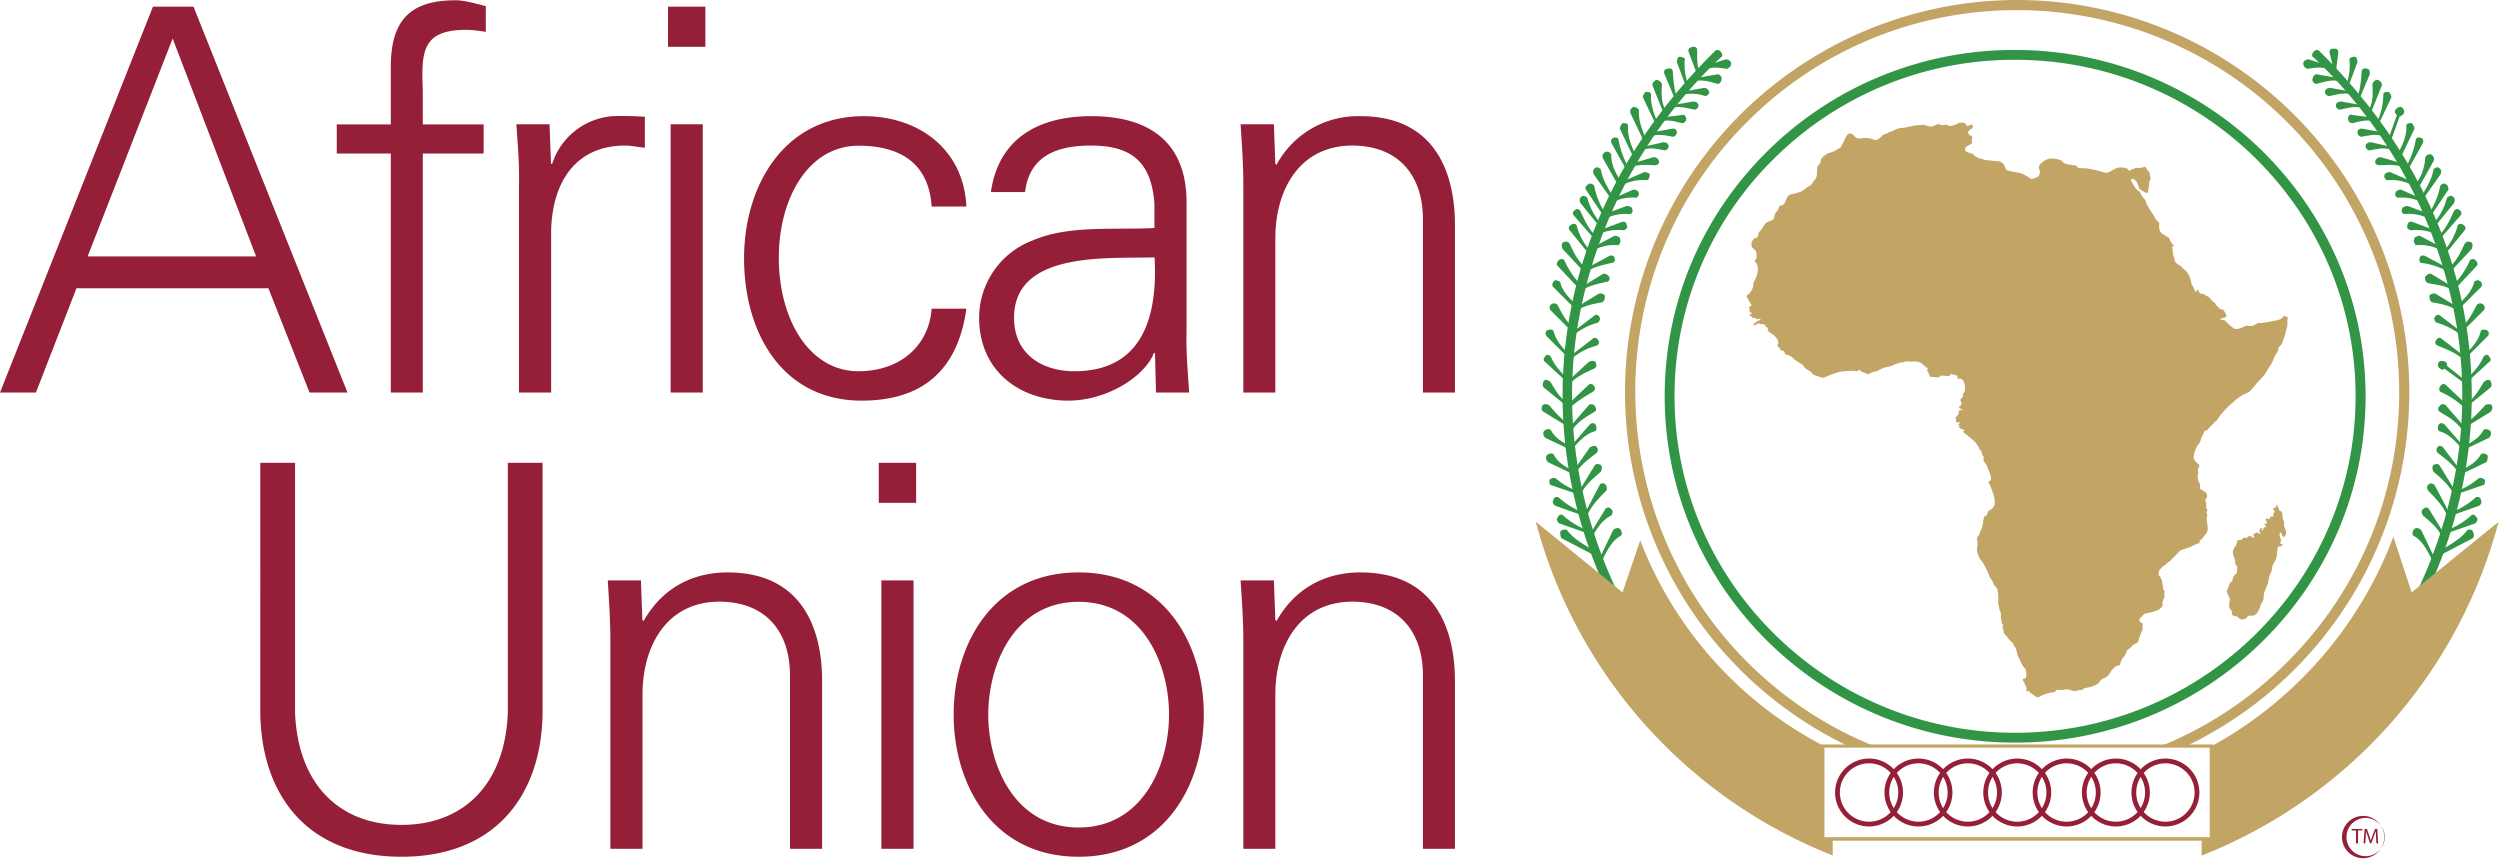
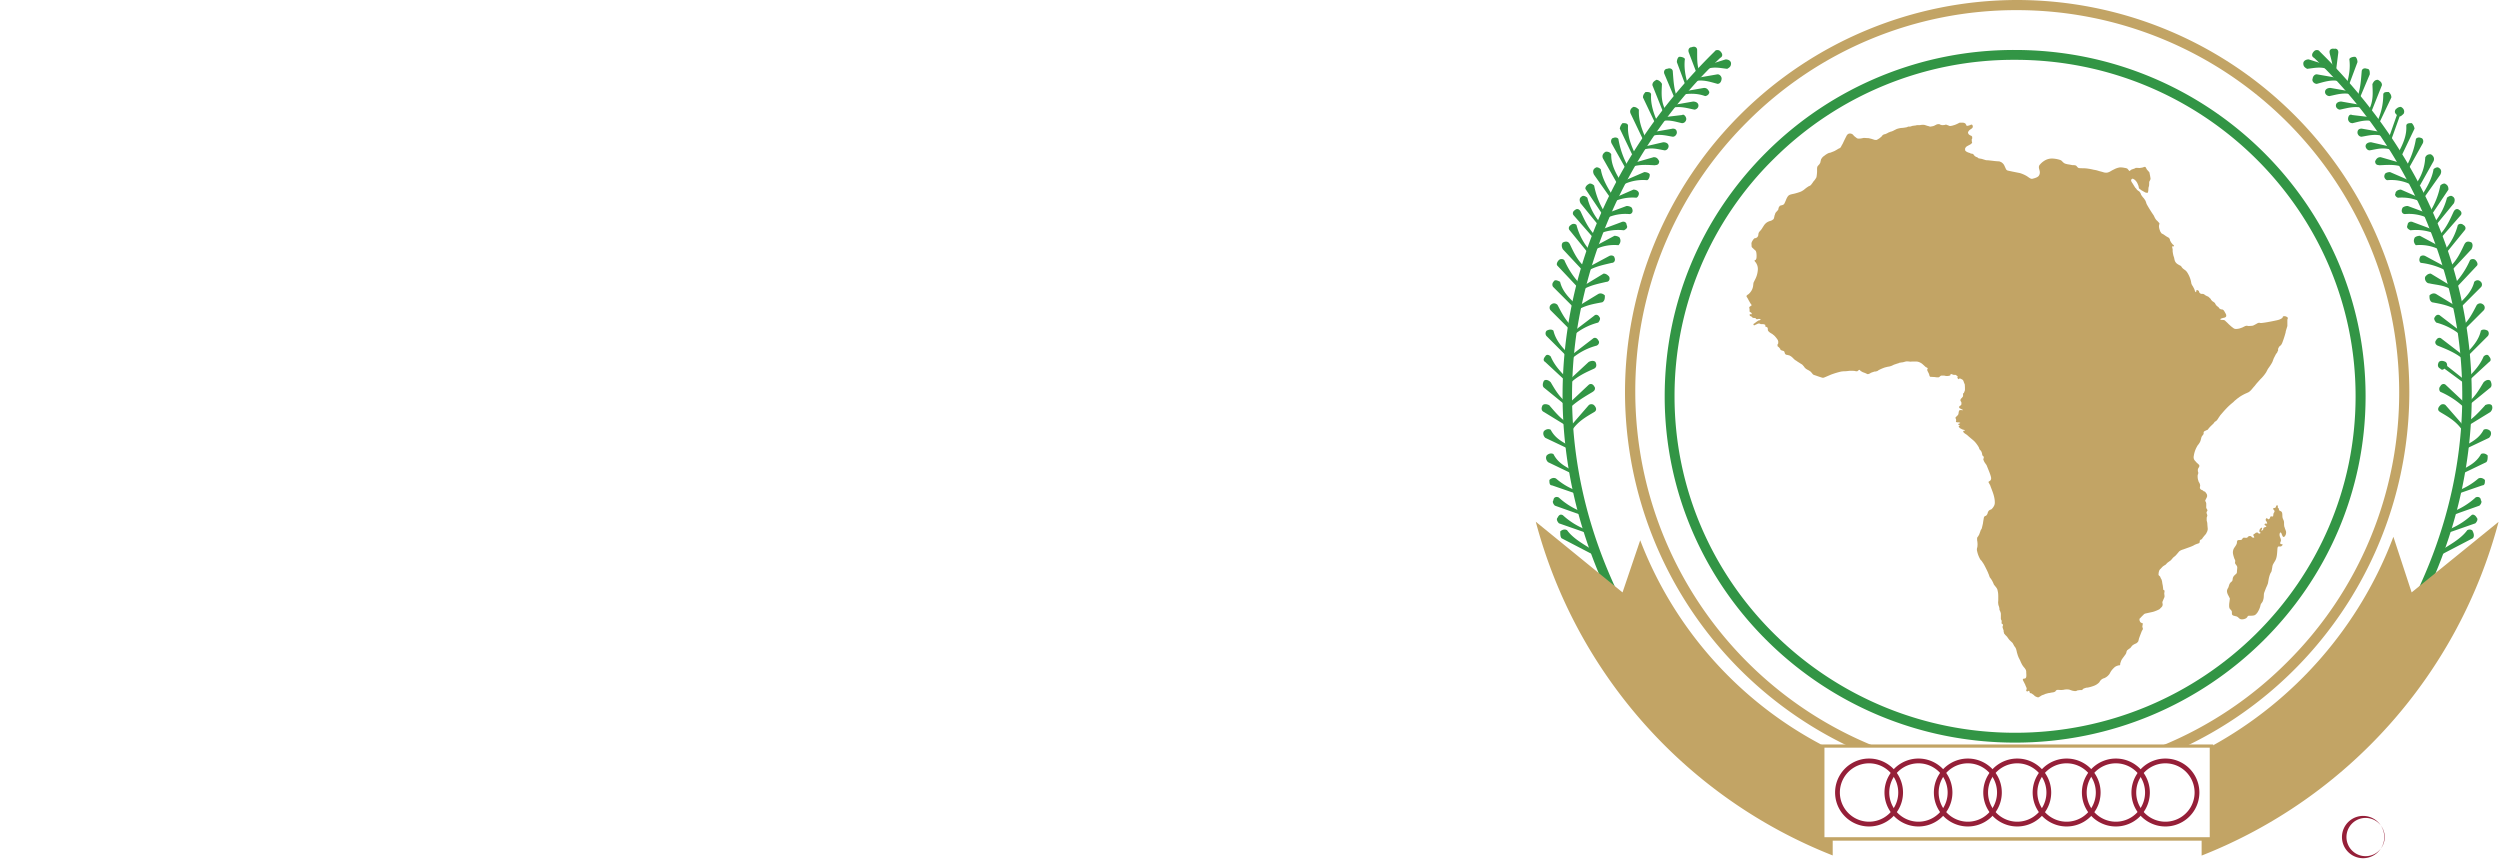
<svg xmlns="http://www.w3.org/2000/svg" xml:space="preserve" viewBox="0 0 1726 593">
  <path fill="#329545" d="M1161.4 85c1.9 0 2.8-1.8 2.8-2.8 0-1.8-1.9-3.7-2.8-2.8l-15.9 1.9v2.8c6.1-2 10.9-.1 16 1m-6.6 9.3c1.8 0 2.8-1.9 2.8-2.8 0-1.9-1-2.8-2.8-2.8l-16 2.8v2.8c6.1-2.4 11-.8 16 0m-5.7 9.4c2 0 2.8-1.9 2.8-2.8 0-2-1.8-2.8-3.7-2.8l-16 3.7 1 1.9c6.3-2.5 11-.8 16 0m-6.6 10.2c1.9 0 2.8-.9 2.8-2.7-1-2-1.9-2.8-3.8-2.8l-15.9 4.6 1 2c5.6-1.8 11.2-1.2 15.9-1m-5.7 10.3c1 0 2-1.9 2-3.8 0-1-2-1.8-3.8-1.8l-15 6.5 1 1.9a31 31 0 0 1 15.9-2.8m-7.5 12.1c1 0 1.9-1.8 1.9-2.8 0-1.8-2-2.8-3.8-2.8l-15 6.6 1 1.9a31 31 0 0 1 15.9-2.9m-4.7 11.3c1.9 0 2.8-1.9 1.9-3.8 0-.9-1.9-1.8-3.8-1.8l-15 5.6 1 2.8a31 31 0 0 1 15.9-2.8m-3.7 11.2c1.8-1 2.8-1.9 1.8-3.7 0-1.9-1.8-2.8-3.7-1.9l-15 5.6 1 1.9a34.2 34.2 0 0 1 15.9-1.9m-3.8 10.3c1-1 1.9-2.8 1-4.7 0-.9-2-1.8-3.8-1.8l-14 7.5.9 1.8a30.2 30.2 0 0 1 16-2.8m-4.8 12.2c1.9 0 2.8-1.9 1.9-3.7 0-1-1.9-2-3.7-1l-14 7.5.8 1.9c5-2.6 10.5-3.6 15-4.7m-3.7 13.1c1.9 0 2.8-1.9 1.9-3.7-1-1-2-2-3.8-2l-14 8.5.9 1.9c4.9-2.6 10.4-3.6 15-4.7m60.8-118.9c1 0 2.8-1 2.8-2.8 0-1.9-1.8-2.8-3.7-2.8l-16 2.8v1.8c6.8-1.8 11.8 0 17 1m7.4-9.4c1 0 2.8-1 2.8-2.8-.9-1.9-1.8-2.8-3.7-2.8l-16 2.8v1.9c6.4-1 11.6-1 17 1m8.4-8.5c1.8 0 2.8-1.9 2.8-3.8 0-.9-1-2.8-2.8-2.8l-16 2.8v2c6-1.4 11 .5 16 1.8m6.5-10.3c1.9-1 2.8-1.9 2.8-3.8 0-1.8-1.9-2.8-3.7-2.8l-15 4.7v2.8c6-3 10.9-1.5 15.9-1m-20.6-13c0-1.9-1.9-2.8-3.7-1.9-2 0-2.8 1.9-2 3.8l5.7 15 1.9-1c-2.3-5.5-1.8-10.8-1.9-16m-8.4 6.6c0-1-1.9-1.8-3.8-1.8-.9 0-1.8 1.8-1.8 3.7l5.6 15h1.9c-1.8-6-2.6-11.5-2-16.9m-8.3 8.5c0-2-2-2.8-3.8-2-1.9 0-2.8 2-1.9 3.8l7.5 17.8h1.9c-3-6.5-3.2-13.5-3.7-19.6m-7.5 8.4c-1-1.9-2.8-2.8-3.8-2.8-1.8 1-2.8 1.9-2.8 3.7l7.5 18.8 1.9-1c-3.8-6.5-3-13-2.8-18.7m-7.5 7.5c0-1.9-1.9-1.9-3.8-1.9-.9 1-1.8 1.9-1.8 3.8l8.4 17.7h1.9c-3-6.7-5.1-13.2-4.7-19.6m-8.4 10.3c-1-1-2-1.9-3.8-1.9-1.9 1-2.8 2.8-1.9 4.7l8.5 17.8 1.8-1c-2.9-6.8-5-12.8-4.6-19.6M1124 87c0-2-2-2-3.8-2a7 7 0 0 0-1.9 3.8l8.5 17.8 1.8-1c-3-6.4-5-12.5-4.6-18.7m-6.6 9.4c0-1-1.9-1.9-3.7-1-1 0-2 2-1 3.8l9.4 16.8 1.9-.9a60 60 0 0 1-6.6-18.7m-5 10.2c-1-1.8-2.8-1.8-3.7-1.8-2 1-2.9 2.8-2 4.7l9.5 16.8 2.8-1c-4-6.4-6.8-12.2-6.6-18.7m-7.2 10.4c-.9-1-2.8-1.9-3.7-1-1.9 1-1.9 2.9-1 4.7l11.3 16 1.9-1c-4-6.3-7.4-12.1-8.5-18.7m-4.6 11.2c-1-1-2.8-1.9-3.8-1-1.9 1-2.8 2.9-1.9 3.8l11.3 16.9 1.8-1a53.3 53.3 0 0 1-7.4-18.7m-4.7 8.4c-1-.9-2.8-1.8-3.8-.9-1.8 1-1.8 2.8-.9 4.7l12.2 15 1.8-1a43.3 43.3 0 0 1-9.3-17.8m-4.7 9.5c-1-2-2.8-2-3.8-1-1.8 1-1.8 2.8-.9 3.7l13.1 15 1.9-1c-5.1-5-7.9-11.6-10.3-16.8m-2.8 9.4c-1-1-2.8-1-3.8 0-1.8 1-1.8 2.8-.9 3.7l12.2 15 1.8-1a43 43 0 0 1-9.3-17.7m-4.7 13.1c-1-1.9-2.8-1.9-4.7-1-1 1-1 2.9 0 4.7l13.1 14 2-1.8c-5.3-4.7-8-11-10.4-16m-3.7 11.3c-1-1-2.8-1-3.8 0s-1.9 2.8-1 3.8l14.1 15 1.9-2a56.8 56.8 0 0 1-11.2-16.8m-2.8 15c-2-1-3.8-1.9-4.7 0-1 1-1 2.8 0 3.7l14 14 1.9-1.8c-5.5-5.1-9.8-9.6-11.3-15.9m-1.8 15.9c-1-1-2.8-1.8-4.7 0-1 1-1 2.8 0 3.8l14 14 2-1.9c-5.7-4.5-8.7-11-11.3-15.9m-2.8 17.8c-1-1-2.8-1-4.7 0-1 1-1 2.8 0 3.8l14 14 1.9-1c-5.4-5.4-9.7-10.3-11.2-16.8m-1.9 17.8c-1-1-2.8-1.9-3.8 0-.9 1-1.8 2.8 0 3.8l14 13 2-.9c-5.2-5-9.6-9.7-12.2-15.9m0 17.8c-1.9-1.9-3.8-1.9-4.7-1-1 2-1 3.8 0 4.7l15 12.2 1.9-1c-6-4-9.3-10-12.2-14.9m-.9 15.9c-2-1-3.8-1-4.7 0-1 1.9-1 3.8 1 4.7l16.8 10.3.9-1.9c-6-3.3-10.1-8.5-14-13m.9 16.8c-1.9-1-3.8 0-4.7 1-1 1.8 0 3.7 1 4.6l17.7 8.4 1-1.9c-6.7-3.4-12-6.2-15-12.1m1.9 16.8c-1.9-1-3.8 0-4.7 1-1 1.8 0 3.7 1 4.6l17.7 8.5 1-1.9c-6.8-3.4-12-6.2-15-12.2m1.8 16.9c-1.8-1-3.7 0-4.6 1 0 1.8 0 3.7 1.8 3.7l18.8 6.5.9-1.9a46 46 0 0 1-16.9-9.3m1.9 13.1c-1.9-1-3.7 0-3.7 1.9-1 1 0 2.8 1 3.7l18.6 6.6 1-2a50.1 50.1 0 0 1-16.9-10.2m2.8 12.2c-1.8-1-2.8 0-3.7 1.8-1 1 0 2.8 1 3.8l18.6 6.5 1-1.8a50.5 50.5 0 0 1-16.9-10.3m2.8 10.3c-1.8-1-3.7 0-4.6.9 0 1.9 0 3.7.9 4.7l21.5 11.2 1.9-1.9c-7.3-4.7-15.2-8.7-19.7-15m24.4-157.2c1.8-1 1.8-2.9 1.8-4.7-.9-1-2.8-2-4.6-1l-16.9 10.3 1 1.9c6-4.4 12.9-5.4 18.7-6.5m-2.8 14c.9-1 1.8-2.8.9-3.7-1-2-2.8-2-3.7-1l-16 12.2 1 1.9a43.2 43.2 0 0 1 17.8-9.4m-1 15.9c1.9-1 1.9-2.8 1-3.7-1-2-2.8-2-3.8-1l-15.9 12.2 1 1.9a43.3 43.3 0 0 1 17.7-9.4m-1.8 15.9c1.8-.9 1.8-2.8.9-4.6-1-1-2.8-1-4.7 0l-14 13 1 2c5-5.2 11.5-8 16.8-10.4m-1 16c1.9-1 1.9-2.9 1-3.8-1-1.9-2.8-1.9-3.8-1l-15 14.1 1.9 1.9c4.8-4.6 10.6-8 16-11.2m.9 14c1.8-1 1.8-2.8 0-4.7-1-1-2.8-1-3.8 0l-13 15 1.8 1.9c4-6 10.3-9.4 15-12.2" />
-   <path fill="#329545" d="M1101.5 297.6c1-1 1-2.8 0-4.7-1-1-2.8-1-3.8 0l-13 15 .9 1.9c5.2-5.9 9.4-10.5 15.9-12.2m.9 15c1-1 1-2.8 0-3.8-1-1.8-2.8-.9-4.7 0l-11.2 16 1.9.9c3.8-5.6 9.2-9.4 14-13.1m2.8 13.1c1-1.9 1-3.7 0-4.7-1.8-1-3.7-1-4.6 1l-10.3 16.8 1.8 1c3.3-6 8.8-10.4 13.1-14.1m7.5 30c1-2 1-3.8-1-4.7-.8-1-2.7-1-3.7 1l-10.3 16.8 2 1c3.7-6.3 7-11.2 13-14.1m6.6 14c1-1.9 0-3.7-1-4.7-1.8-1-3.7 0-4.6 1l-9.4 19.6 1.9 1c3.7-7.2 6.7-13.4 13-16.9m-10.2-30.9c1-1.9 0-3.7-1-4.7-1.8-1-3.7 0-3.7 1l-10.3 19.6 1.9 1c3-7 8.5-12.3 13-16.9" />
  <path fill="#329545" d="M1183.9 35.4c-56.2 55.3-91.8 121.7-102 193.9-10.4 73 5.5 147 45.8 213.4 1 2 2.8 2 4.7 1 1.9-1 1.9-2.8 1-3.8-39.4-65.5-55.3-137.6-45-209.7A330.6 330.6 0 0 1 1187.6 40c1.9-1 1.9-2.8 0-4.7-1-1-2.8-1-3.7 0m440 49.7c-1.9 0-2.8-1.8-2.8-2.8 0-1.8 1-3.7 2.8-2.8l16 1.9v2.8c-6.2-2-11-.1-16 1m6.6 9.3c-2 0-2.9-1.9-2.9-2.8 0-1.9 1-2.8 2.9-2.8l15.9 2.8v2.8c-6.1-2.4-11-.8-16 0m5.6 9.4c-1.8 0-2.8-1.9-2.8-2.8 0-2 2-2.8 3.8-2.8l16 3.7-1 1.9c-6.3-2.5-11-.8-16 0m6.6 10.2c-1.9 0-2.8-.9-2.8-2.7 1-2 1.9-2.8 3.8-2.8l15.9 4.6-1 2c-5.6-1.8-11.2-1.2-15.9-1m5.6 10.3c-.9 0-2.8-1.9-1.8-3.8 0-1 1.8-1.8 3.7-1.8l15 6.5-1 1.9a31 31 0 0 0-15.9-2.8m7.5 12.1c-1 0-2.8-1.8-1.9-2.8 0-1.8 2-2.8 3.8-2.8l15 6.6-1 1.9a31.1 31.1 0 0 0-15.9-2.9m4.7 11.3c-1.9 0-2.8-1.9-1.9-3.8 0-.9 1.9-1.8 3.8-1.8l15 5.6-1 2.8a31 31 0 0 0-15.9-2.8m3.8 11.2c-2-1-2.9-1.9-2-3.7 0-1.9 2-2.8 3.8-1.9l15 5.6-1 1.9a34.2 34.2 0 0 0-15.8-1.9m3.7 10.3c-1-1-1.9-2.8-1-4.7 0-.9 2-1.8 3.8-1.8l14 7.5-.9 1.8a30.2 30.2 0 0 0-16-2.8m3.8 12.2c-.9 0-1.8-1.9-.9-3.7 0-1 1.9-2 3.8-1l14 7.5-1 1.9a49.6 49.6 0 0 0-15.9-4.7m5.4 14.1c-1.9 0-3.5-2.9-2.5-4.7.9-1 1.8-2 3.7-2l14 8.5-.9 1.9c-4.9-2.6-9.7-2.6-14.3-3.7m-61.5-119.9c-1 0-2.8-1-2.8-2.8 0-1.9 1.8-2.8 3.7-2.8l16 2.8v1.8c-6.8-1.8-11.9 0-17 1m-7.4-9.4c-1 0-2.8-1-2.8-2.8 0-1.9 1.8-2.8 3.7-2.8l16 2.8v1.9c-6.8-1.9-11.8 0-17 1m-8.4-8.5c-1.8 0-3.7-1.9-2.8-3.8 0-.9 1-2.8 2.8-2.8l16 2.8v2c-6-1.4-11 .5-16 1.8m-6.5-10.3c-1.9-1-2.8-1.9-2.8-3.8 0-1.8 1.9-2.8 3.7-2.8l15 4.7v2.8c-6-3-10.9-1.5-15.9-1m15.4-11.1c-.5-1.9 1.1-3.2 3.2-2.7 1.8-.5 3.1 1.1 2.7 3.1l-2 16-2-.5c1-6-.8-11-2-16M1622 41c0-1 1.9-1.8 3.8-1.8.9 0 1.8 1.8 1.8 3.7l-5.6 15h-1.8c1.8-6 2.5-11.5 1.8-16.9m8.5 8.5c0-2 1.8-2.8 3.7-2 1.9 0 1.9 2 1.9 3.8l-7.5 17.8h-1.9c3-6.6 3.3-14 3.8-19.6m7.5 8.4c.9-1.9 1.8-2.8 3.7-2.8 1.8 1 2.8 1.9 2.8 3.7l-7.5 18.8-1.9-1c3.8-6.7 3-13 2.8-18.7m7.5 7.5c0-1.9 1.9-1.9 3.8-1.9.9 1 1.8 1.9 1.8 3.8l-8.4 17.7h-1.9a43 43 0 0 0 4.7-19.6m8.4 10.3c1-1 2-1.9 3.8-1.9 1.9 1 2.8 2.8 1.9 4.7-1 1-2 1.9-2.8 1.9l-5.7 15.9-1.8-1 5.6-15.9c-1-1-1.9-1.8-1-3.7m7.5 11.3c0-2 2-2 3.8-2a7 7 0 0 1 1.9 3.8l-8.5 17.8-2.8-1c3.5-6.4 6-12.3 5.6-18.7m6.6 9.4c0-1 1.9-1.9 3.7-1 1 0 2 2 1 3.8l-9.4 16.8-1.9-.9a59.8 59.8 0 0 0 6.6-18.7m6.6 12.2c.9-2 2.8-2 3.7-2 1.9 1 2.8 2.9 1.9 4.8l-9.4 16.8-2.8-1a34 34 0 0 0 6.5-18.6m5.6 8.4c1-1 2.9-1.9 3.8-1 1.9 1 1.9 2.9 1 4.7l-11.3 16-1.9-1c4-6.3 7.4-12.1 8.5-18.7m4.7 11.2c.9-1 2.8-1.9 3.7-1 1.9 1 1.9 2.9 1.9 3.8l-11.3 16.9-1.8-1a53.1 53.1 0 0 0 7.5-18.7m4.6 8.4c1-.9 2.8-1.8 3.8-.9 1.8 1 1.8 2.8 1 4.7l-12.3 15-1.8-1a43.4 43.4 0 0 0 9.3-17.8m4.7 9.5c1-2 2.8-2 3.8-1 1.8 1 1.8 2.8.9 3.7l-13.1 15-1.9-1c5.1-5 7.9-11.6 10.3-16.8m2.9 9.4c.9-1 2.7-1 3.7 0 1.8 1 1.8 2.8.9 3.7l-12.2 15-1.9-1a42.4 42.4 0 0 0 9.4-17.7m4.7 13.1c1-1.9 2.8-1.9 4.7-1 1 1 1 2.9 0 4.7l-13.1 14-1.9-1.8c5.2-4.7 7.9-11 10.3-16m3.7 11.3c1-1 2.9-1 3.8 0 1 1 1.9 2.8 1 3.8l-14.1 15-1.9-2a56.8 56.8 0 0 0 11.2-16.8m2.9 15c.9-1 2.8-1.9 4.6 0 1 1 1 2.8 0 3.7l-14 14-1.9-1.8c5.4-5.1 9.8-9.6 11.3-15.9m1.8 15.9c1-1 2.8-1.8 4.7 0 1 1 1 2.8 0 3.8l-14 14-2-1.9c5.7-4.5 8.7-11 11.3-15.9m2.8 17.8c1-1 2.8-1 4.7 0 1 1 1 2.8 0 3.8l-14 14-1.9-1c5.4-5.4 9.8-10.3 11.2-16.8m1.9 17.8c1-1 2.8-1.9 3.8 0 .9 1 1.8 2.8 0 3.8l-14.1 13-1.9-.9c5.2-5 9.6-9.7 12.2-15.9m0 17.8c1.9-1.9 3.8-1.9 4.7-1 1 2 1 3.8 0 4.7l-15 12.2-1.9-1c6-3.9 9.5-10.5 12.2-14.9m.9 15.9c2-1 3.8-1 4.7 0 1 1.9 0 3.8-1 4.7l-16.8 10.3-1.8-1.9c6.3-3.2 10.8-8.5 15-13m-1 16.8c1.9-1 3.8 0 4.7 1 1 1.8 0 3.7-1 4.6l-17.7 8.4-1-1.9c6.7-3.4 12-6.2 15-12.1m-1.9 16.8c1.9-1 3.8 0 4.7 1 0 1.8 0 3.7-1 4.6l-17.7 8.5-1.9-1.9c7.2-3.5 12.7-6.2 16-12.2m-1.9 16.9c1.8-1 3.7 0 4.6 1 0 1.8 0 3.7-1.8 3.7l-18.8 6.5-.9-1.9a46 46 0 0 0 16.9-9.3m-2 13.1c2-1 3.8 0 3.8 1.9 1 1 0 2.8-1 3.7l-18.6 6.6-1-2a50 50 0 0 0 16.9-10.2m-2.8 12.2c1-1 2.8 0 3.7 1.8 1 1 0 2.8-1 3.8l-18.6 6.5-1-1.8a50.4 50.4 0 0 0 16.9-10.3m-2.8 10.3c1.8-1 3.7 0 3.7.9 1 1.9 1 3.7 0 4.7l-21.5 11.2-1.9-1.9c7.3-4.7 15.2-8.7 19.7-15m-24.4-157.2c-1.8-1-1.8-2.9-1.8-4.7.9-1 2.8-2 4.6-1l16.9 10.3-1 1.9c-5.9-4.3-12.8-5.4-18.7-6.5m2.9 14c-1-1-2-2.8-1-3.7 1-2 2.8-2 3.8-1l15.9 12.2-1 1.9a43.3 43.3 0 0 0-17.8-9.4m1 15.9c-1.9-1-1.9-2.8-1-3.7 1-2 2.8-2 3.8-1l15.9 12.2-1 1.9c-5.4-4.6-12.3-7.2-17.7-9.4m1.9 15.9c-2-.9-2-2.8-1-4.6 1-1 2.8-1 4.7 0 1 .9 1 1.8 1 2.8l13 10.3-.9 1.8-14-10.3c-1 1-2 1-2.8 0m0 16c-1-1-1-2.9 0-3.8.9-1.9 2.8-1.9 3.7-1l15 14.1-1.9 1.9a56.7 56.7 0 0 0-16.8-11.2m0 14c-2-1-2-2.8 0-4.7.9-1 2.8-1 3.7 0l13.1 15-1.9 1.9c-4-6-10.3-9.4-15-12.2" />
-   <path fill="#329545" d="M1683.8 297.6c-1-1-1-2.8 0-4.7 1-1 2.8-1 3.8 0l13 15-.9 1.9c-5-5.8-9.5-10.6-15.9-12.2m-.9 15c-1-1-1-2.8 0-3.8 1-1.8 2.8-.9 3.7 0l12.2 16-1.9.9c-3.8-5.6-9.2-9.4-14-13.1m-2.9 13.1c-.9-1.9-.9-3.7 0-4.7 2-1 3.8-1 4.7 1l10.3 16.8-1.8 1c-3.3-6-8.8-10.4-13.1-14.1m-7.5 30c-1-2-1-3.8 1-4.7.8-1 2.7-1 3.7 1l10.3 16.8-2 1c-3.2-6.1-8.5-10.2-13-14.1m-6.6 14c-1-1.9 0-3.7 1-4.7 1.8-1 3.7 0 4.6 1l9.4 19.6-1.9 1c-3.7-7.2-6.7-13.4-13-16.9m10.2-30.9c-1-1.9-1-3.7 1-4.7.9-1 2.8 0 3.7 1l10.3 19.6-1.9 1c-3-7-8.5-12.3-13-16.9" />
  <path fill="#329545" d="M1601.4 35.4c56.2 55.3 91.8 121.7 102 193.9 10.4 73-5.5 147-45.8 213.4-1 2-3.8 2-4.7 1-1.9-1-1.9-2.8-1-3.8 39.4-65.5 55.3-137.6 45-209.7A330.6 330.6 0 0 0 1597.7 40c-1.9-1-1.9-2.8 0-4.7 1-1 2.8-1 3.7 0" />
  <path fill="#329545" d="M1391.2 41.3a235 235 0 0 0-166.3 68.1 229.4 229.4 0 0 0-68.8 164.3c0 128 105.5 232.1 235 232.2h.1c129.6 0 235.1-104.2 235.1-232.2v-.2c0-128-105.5-232.2-235-232.2m0 471.4h-.2c-133.3 0-241.8-107.3-241.8-239 0-64 25.1-124 70.8-169.2a241.8 241.8 0 0 1 171-70h.1c133.4 0 242 107.2 242 239v.2c0 131.8-108.6 239-242 239" />
  <path fill="#c2a465" d="M1276 515h17.6A264.1 264.1 0 0 1 1129 271a262 262 0 0 1 77-186.6A262 262 0 0 1 1392.6 7a264 264 0 0 1 263.8 263.6v.2a262 262 0 0 1-77.4 186.4 263 263 0 0 1-86.8 57.8h17.4a271 271 0 0 0 153.8-244.2v-.2A271 271 0 0 0 1392.6 0a271 271 0 0 0-270.7 270.9A271 271 0 0 0 1276 515.1" />
  <path fill="#c2a465" d="m1665 409-12.6-38.4a275.9 275.9 0 0 1-125.6 144.6v64h-6.8v11.5a341.7 341.7 0 0 0 205-230.4l-60 48.7Zm-406.5 170.3V515h.7a268.2 268.2 0 0 1-126.8-142l-12.2 36-59.9-48.8a341.7 341.7 0 0 0 205 230.4v-11.4h-6.8Z" />
  <path fill="#c2a465" d="M1259.6 578h266v-61.8h-266v61.9Zm268.4 2.4h-270.7V514H1528v66.5Z" />
  <path fill="#951f38" d="M1392.7 527a20.1 20.1 0 1 0 0 40.3 20.1 20.1 0 0 0 0-40.3m0 43.6a23.4 23.4 0 1 1 0-46.9 23.4 23.4 0 0 1 0 46.9m68.1-43.6a20.1 20.1 0 1 0 0 40.3 20.1 20.1 0 0 0 0-40.3m0 43.6a23.4 23.4 0 1 1 0-46.9 23.4 23.4 0 0 1 0 46.9" />
  <path fill="#951f38" d="M1426.7 527a20.1 20.1 0 1 0 .1 40.3 20.1 20.1 0 0 0 0-40.3m0 43.6a23.4 23.4 0 1 1 0-46.9 23.4 23.4 0 0 1 0 46.9m-68.2-43.6a20.1 20.1 0 1 0 0 40.3 20.1 20.1 0 0 0 0-40.3m0 43.6a23.4 23.4 0 1 1 0-46.9 23.4 23.4 0 0 1 0 46.9" />
  <path fill="#951f38" d="M1324.5 527a20.1 20.1 0 1 0 0 40.3 20.1 20.1 0 0 0 0-40.3m0 43.6a23.4 23.4 0 1 1 0-46.9 23.4 23.4 0 0 1 0 46.9" />
  <path fill="#951f38" d="M1290.4 527a20.1 20.1 0 1 0 0 40.3 20.1 20.1 0 0 0 0-40.3m0 43.6a23.4 23.4 0 1 1 0-46.9 23.4 23.4 0 0 1 0 46.9M1495 527a20.1 20.1 0 1 0 0 40.3 20.1 20.1 0 0 0 0-40.3m0 43.6a23.4 23.4 0 1 1 0-46.9 23.4 23.4 0 0 1 0 46.9" />
  <path fill="#c2a465" d="M1577.2 364c-.3-1.1-.3-2.3-.3-3.2 0-.8-.2-1.4-.5-2-.2-.5-.5-1-.6-1.9-.1-.9 0-2.2-.3-3-.3-.7-.8-1-1.2-1.1-.4-.2-.6-.3-.8-.6l-.3-1.2c-.2-.3-.5-.3-.6-.5v-1c0-.4-.3-.7-.5-.7-.3 0-.5.4-.7.7-.1.4-.2.8-.5 1-.3.2-.8.2-1.2.3-.3.2-.4.4-.3.7l.8 1c.2.2.2.5 0 .9 0 .3-.4.7-.6 1.2l-.2 1.5c0 .3-.2.5-.4.5l-.8-.1c-.3 0-.6 0-.7.3-.2.2-.2.6-.4 1-.2.3-.6.7-1 .7-.3 0-.6-.5-1-.7-.2-.1-.5 0-.7.4-.2.3-.2.7-.1 1 0 .4.3.6.5.8l.4 1v.7c-.2 0-.4-.3-.7-.3-.4 0-.9.3-1 .5-.2.3 0 .5.2.7l.8.5c.2.2.2.4 0 .6l-.8.3a2 2 0 0 0-1 .6l-.2 1-.7.7c-.3.2-.6.2-.6 0l.4-1c.2-.5.3-.9 0-1-.2 0-.7.2-1 .6-.4.3-.6.9-.7 1.3v1l.6.4c.2.1.3.3.1.5-.2.2-.8.4-1.1.3-.3-.2-.4-.5-.8-.7-.4-.1-1 0-1.4.2l-.5.5-.6.3a1 1 0 0 0-.5.6c0 .3.1.6.3.8l.3.7c.1.2 0 .4-.2.4-.3 0-.9 0-1.3-.3-.3-.3-.5-.6-1-.8-.4-.1-1 0-1.4.2-.4.2-.6.6-.8.8-.3.2-.6.2-1.1.2-.5 0-1.3-.2-1.7 0-.5.2-.6.7-.9 1-.2.3-.5.5-1 .5l-1.8.1c-.4.2-.6.7-.7 1.2 0 .5 0 1-.4 1.8-.3.7-1 1.6-1.6 2.5a6 6 0 0 0-.8 3.3c.1 1.4.7 3 1 4 .5.9.6 1.2.6 1.7s-.3 1.1 0 1.7c.2.5.8 1 1 1.5.4.5.4 1 .4 1.5l-.2 2.1c0 .7 0 1.2-.3 1.7l-1.6 1.5a4 4 0 0 0-1 1.9c-.1.6-.1 1.3-.4 1.8-.3.5-1 .8-1.3 1.3a4 4 0 0 0-.8 1.5l-.5 1.6c-.3.6-1 1.5-1 2.6 0 1 .5 2.3 1 3.1l1 2-.3 2.5a14 14 0 0 0-.2 2.5c0 .8.1 1.4.4 2l1.2 1.4c.3.4.3.9.3 1.4 0 .5 0 1 .2 1.4.3.4.9.7 1.5.8l1.6.4c.5.2 1 .6 1.4 1 .5.5 1 .9 2 1a6 6 0 0 0 3-.7c.8-.5 1-1.1 1.3-1.5.3-.3.6-.3 1.5-.3.8 0 2.1 0 3-.3 1-.4 1.5-1.1 2.2-2 .6-1 1.3-2.3 1.6-3.3.4-1 .4-1.7.7-2.4.3-.6 1-1.2 1.3-2 .4-1 .7-2.2.7-3.2.1-1 0-1.7.3-2.7l1.3-3.4a24 24 0 0 0 1.3-3.1l.5-2.9a20 20 0 0 1 1-3.5c.4-1 .8-1.3 1-2l.5-2.8c.1-1 .4-1.8 1-2.7.5-1 1.4-2 1.8-3.7.5-1.7.6-4.3.7-5.8.1-1.4.3-1.8.7-2h1.7c.6-.3 1-.7 1.1-1 .2-.4 0-.6-.3-.6s-.8 0-1-.2c-.3-.2-.3-.7-.1-1.2.2-.5.5-1 .3-1.7 0-.7-.6-1.7-.8-2.6-.2-1 0-1.8.2-2.1.2-.4.6-.3.8 0 .3.4.4 1 .7 1.6.2.5.5 1.1.9 1.2.4.1.9-.3 1.3-1s.6-1.6.5-2.6c-.2-1-.8-2-1-3.1m1.9-143.2v-.1l.2-.6c.2-.3.1-.7-.1-1-.3-.2-.7-.5-1.3-.7-.5-.1-1.2-.2-1.6 0-.3.1-.4.5-.6 1l-.2.2-.8.5c-.7.4-1.4.7-2.8 1a142.4 142.4 0 0 1-8.3 1.6l-2.3.3h-.9c-.5-.2-1.1-.2-1.8.1l-1.8 1-1.4.7c-.8.2-2 .2-3 .3l-1.2-.2c-.6 0-1 .1-1.8.5l-1.4.7-1.7.6a9 9 0 0 1-2.8.4c-.8 0-1.4-.3-2.2-1-.8-.5-1.8-1.5-2.5-2.1l-.3-.3-1-1c-.8-.7-1.3-1.3-1.8-1.6-.5-.2-.8-.2-1.4-.2h-.2l-.8-.1c-.4 0-.6-.3-.4-.5.1-.2.5-.4 1.2-.6l.6-.2c.6-.1 1.2-.2 1.6-.5.4-.2.6-.6.6-1 0-.3 0-.7-.3-1.3l-.9-1.6c-.3-.5-.6-1-1-1.2-.4-.3-.8-.3-1.2-.3h-.1l-.3-.1-1-.6-.1-.2-.5-.7-.6-.4-.8-.7-.7-1-.3-.7-1-.8-.4-.2-.6-.5-.7-.8a2 2 0 0 0-.6-.9c-.4-.3-1-1-1.5-1.3l-.6-.2-.2-.1-1.1-.6-.2-.1a2 2 0 0 0-.8-.6c-.4-.2-.8-.2-1.3-.2-.4 0-.6 0-.9-.2a2.2 2.2 0 0 1-1-1c0-.4-.2-.8-.5-1a1 1 0 0 0-.8-.4c-.3 0-.7.1-.7.4v.5c0 .2-.1.4-.3.5 0 0-.2 0-.4-.3l-.5-1.3c0-.3-.2-.6-.4-1l-.8-1.5-.2-.3-.4-.6-.5-1.3v-.6l-.1-.1c0-.5-.2-1-.4-1.8a19.2 19.2 0 0 0-2.5-5.2c-.3-.3-.6-.8-1-1-.2-.3-.5-.4-.8-.6l-1-.8-.7-.8c-.2-.4-.4-.7-.8-1l-1-.5-1-.6a4.7 4.7 0 0 1-2.2-3.1l-.1-.4-.2-1-.5-1.5a29.5 29.5 0 0 1-.5-2.8v-1c0-.4 0-.7-.2-1.2v-.3c-.2-.4-.2-.7 0-1l.2-.1.6.1c.3 0 .4-.2.3-.5-.1-.3-.5-.6-1-1l-1-1.3-.7-1.3v-.3c-.2-.6-.4-1.2-.7-1.3-.3-.4-.5-.5-.8-.6l-1.2-.7-1.7-1.2-1.5-.8-.8-1.2a17 17 0 0 1-.7-2c-.2-.8-.3-1.6-.2-2.2 0-.5.3-1 .3-1.2 0-.4-.2-.6-.6-1l-1-1.1-.2-.2h-.1a8.6 8.6 0 0 1-1.6-2.5l-.5-1-1.3-1.9-.3-.5a78.3 78.3 0 0 1-3.3-5.5l-.5-1.5c-.2-.6-.5-1.2-1-1.8-.3-.6-.8-1-1.2-1.5l-1-1.4-.5-1.3-.8-1.1-1.2-.8-.7-.7c0-.2-.2-.4-.4-.6l-.4-.4-.3-.4-1-1.6-.8-1.3a5 5 0 0 1-.8-1.4c-.2-.5 0-1 .2-1.2.3-.3.6-.5 1-.4l.9.5c.4.3 1 .8 1.4 1.4.5.6.8 1.3 1 1.8l.5 1.2.3 1.5c.1.4.2.4.5.6l1.3 1 2.3 1.3c.7.4 1.3.4 1.7.4.3 0 .5-.2.5-.5l.2-1.1.1-1.8.4-1.4.1-1.3v-1c0-.3.1-.7.3-1l.5-1c.1-.3.2-.5.1-1l-.3-1.8-.3-1.4c0-.4-.1-.7-.3-1l-.9-1-.7-.8-.7-1.3c-.2-.3-.3-.5-.7-.5-.4 0-1 .3-1.7.5l-1.9.3-1.6-.1h-1l-1 .5-1.2.4a4 4 0 0 0-1.2.5l-.8.7c-.2.1-.3 0-.6-.3l-1-1.2c-.5-.3-1.1-.5-2-.6a12 12 0 0 0-3.4-.3 12 12 0 0 0-3.2 1l-2 1c-.7.4-1.4.9-2.2 1.2-.7.3-1.4.5-2.3.4-.7 0-1.3-.2-2.2-.5l-1.9-.5-2-.6a28.8 28.8 0 0 0-2.1-.4 42 42 0 0 0-4.9-.9c-1.7-.2-3.5-.1-4.5-.2-1 0-1.3-.2-1.6-.5l-.4-.4-.6-.7c-.5-.4-1-.4-1.8-.5h-.9l-2.1-.4a14 14 0 0 1-3.1-.7c-.8-.4-1.3-.9-1.7-1.3-.4-.5-.9-1-2-1.3a20 20 0 0 0-4.2-.8 9.8 9.8 0 0 0-6.3 1.5 13 13 0 0 0-3 2.6c-.8.8-.8 1.6-.7 2.5.2.9.6 2 .6 2.9 0 .9-.2 1.5-.5 2-.2.4-.5.8-1.2 1.2-.6.4-1.8.8-2.6 1-.9.3-1.4.4-2.2 0-.7-.3-1.5-1-2.8-1.8-1.2-.7-2.8-1.4-4.4-1.9l-5-1-3.3-.7a2 2 0 0 1-1.4-1.1l-1.1-2.4c-.4-.8-.8-1.3-1.3-1.7a4 4 0 0 0-1.8-1c0-.1-.3-.2-.7-.2l-1.6-.1-1.1-.1-4.3-.5c-1-.1-1.5 0-2.2-.2l-2.6-.8-2.2-.4-.7-.6-1-.4c-.3-.2-.8-.4-1-.7l-.6-.6-.2-.4c-.2-.3-.7-.4-1-.5h-.4l-.4-.1-.3-.1c-.1-.1-.3-.3-.5-.3a8.2 8.2 0 0 1-2.4-1c-.4-.3-.7-.6-.8-1v-1c.1-.4.4-.8.6-1 .3-.4.5-.5 1-.8a53.8 53.8 0 0 1 1.9-1c.6-.4 1.1-.8 1.3-1.2.1-.3 0-.6-.2-1v-1.5l.3-.4v-1.2c-.1-.3-.3-.5-.7-.8a9 9 0 0 0-.6-.2l-.9-.6a2 2 0 0 1-.6-1 1 1 0 0 1 0-.8 4.5 4.5 0 0 1 1.5-1.7c.6-.4 1.3-.8 1.6-1.4.3-.6 0-1.4-.2-1.7-.3-.4-.8-.3-1.4 0l-.5.2a7.5 7.5 0 0 1-1.8.4c-.2 0-.2 0-.3-.2l-.3-.6-.5-.8c-.4-.3-.9-.5-1.6-.6h-2.4l-1.8.9-1.4.6-2 .6-1.2.2h-.4l-1.5-.6h-.1a2 2 0 0 0-1.4-.3l-.6.2-1.4.1c-.3 0-.6 0-1-.2h-.2l-1-.5c-.5 0-1.2 0-1.7.2-.2 0-.4.1-.5.3l-.4.1a6 6 0 0 1-1.8.8l-1.6.3c-.4 0-.6 0-1.1-.2l-.6-.2-.5-.1-1.8-.6a7 7 0 0 0-2-.1h-.3l-1.2.2h-2l-.7.2a31.4 31.4 0 0 0-2.2.3c-.4 0-.7.2-1 .3l-.8.2h-1.3l-.8.4a28.8 28.8 0 0 1-3.2.5c-1.2 0-2.9.4-4 .8l-1.6.8a9.7 9.7 0 0 1-2 .9h-.2l-1.8.7-.9.5-.4.2-.9.4-.6.1c-.4.1-.8.3-1.3.7a11 11 0 0 0-.7.9l-1.6 1.3-1 .6-.7.4h-1.3l-1-.3-1.2-.4-2-.5-1.8-.1c-.6 0-1.3-.2-2.1 0l-1.5.3-1.3.1c-.5 0-1 0-1.5-.3l-1.7-1.3-.4-.4-.7-.8a3 3 0 0 0-2.2-.7c-.7 0-1.4.4-2 1.3a131 131 0 0 0-2.8 5.7l-.8 1.4-.5 1a3 3 0 0 1-1 .8l-.5.2-2 1.2c-.1 0-.2 0-.3.2l-1.1.5-2.3.9-1 .2c-1 .4-2 1-3 1.8l-.4.3a5 5 0 0 0-1.3 1.2l-.7 1-.3 1.2-.3 1.3-.6 1-.3.3-.8.9c-.3.4-.5 1-.5 2v2a25.2 25.2 0 0 1-.4 3.6 3 3 0 0 1-.5 1l-.8 1.2-.3.3-.5.6-.6.9-.9 1.2c-.3.4-.4.5-.9.8l-.4.2-.5.2-1.5 1-.9.7c-.5.4-1 .9-1.6 1.2-.5.4-1 .6-1.9 1a47.7 47.7 0 0 1-4.4 1.3c-1.1.2-2.5.5-3.3 1-.9.7-1.3 1.6-1.8 2.6l-.6 1.5-.1.2-.8 1.7c-.3.3-.5.5-1 .7l-1.8.5a1 1 0 0 0-.5.6c-.5.5-.6 1.1-.7 1.7v.2a4 4 0 0 1-.8 1.1l-.3.3-.3.4c-.5.4-.8 1-1 1.9-.2.3-.3.8-.4 1.3l-.2.9c-.2.6-.3.9-.5 1l-1.1.8c-.2 0-.3 0-.5.2a9 9 0 0 0-2.9 1.2 8 8 0 0 0-2.2 2.4l-.4.6-1 1.6-.8 1a7 7 0 0 0-1 1.2c-.4.6-.4 1.4-.5 2 0 .3-.2.6-.3.8-.1.3-.4.6-.7.8l-.7.4c-.3 0-.6 0-1 .2a6 6 0 0 0-1.2 1.5c-.4.6-.7 1.2-.8 1.9l.1 1.9c0 .5.2.8.5 1.1l.7.6.1.2 1.4 1.2c.3.4.4.7.5 1.1a13 13 0 0 1 .2 3.6c0 .6-.2 1.1-.4 1.4 0 .2-.2.3-.3.4-.2 0-.4 0-.5.2-.2 0-.2.3 0 .7l.5.6a7.6 7.6 0 0 1 1.6 5.4 16.8 16.8 0 0 1-2 6.8l-.3.6-.6 1.2c-.2.6-.2 1.2-.3 2a8.7 8.7 0 0 1-1.9 4.7l-.4.5-.8.8-.9.6c-.5.5-.8.7-.5 1.3l1 1.6.1.3c.7 1.2 1.6 3 2.3 3.7v.4c-.2 0-.3.1-.3.2l-.2.1-1 .7a1 1 0 0 0 0 1l.1 1v1c0 .3.3.6.7.7l.3.1c.3.5.6.9.7 1.3a5 5 0 0 0-.4-.1c-.5 0-1 0-1.2.2-.2.2 0 .6.2 1l1.1.5.6.6c.1.2.4.3.7.3h.2l1 .1.4.2v.1c.2.2.4.5.7.5.3 0 .6 0 1-.2h1l.6.2c.1.2 0 .3-.3.5l-.5.3h-.5l-1.1.7-.3.2-1.6 1.2-.5.3c-.2.2-.2.5 0 .7 0 .2.3.4.5.3l.4-.2 2.2-1a6 6 0 0 1 1 0c.3 0 .6.3.9.4h1.7l1 .3c.2 0 .2 0 .3.2l.1.6v.6l.7.2.4.2c.2.1.4.2.5.6l.1.5v.2c0 .4 0 .9.3 1.3s.7.8 1.3 1.2l.8.5.7.4.6.5.2.2s.2 0 .3.2a6.3 6.3 0 0 1 1 1l.5.6.4.5.7 1 .2.4v.2l.2.5v1.2l-.1.4-.4.5v1.2l1 .8.3.4.6.7c0 .2.1.5.3.7l1 .5c.3 0 .6 0 .8.2.4.1.5.2.7.5l.2.6.1.3c.1.5.4.9.8 1.1.3.2.7.2 1.2.3l1.2.3.7.4c.6.3 1.2.9 1.8 1.4a8 8 0 0 0 2.5 2l.2.2a118.7 118.7 0 0 0 2.2 1.4l.6.4c.6.3 1 .6 1.3 1l.8.9.3.5 1 1 1.5.9.3.1 1.5 1 .7.8.4.5c.3.4.6.7 1 .9l1.5.5 2.3.8 2.2.7c.5 0 1 0 1.5-.3a20 20 0 0 0 1-.4l3.5-1.5a58.1 58.1 0 0 1 7-2.1l1.9-.2h1l1.2-.1 1.7-.2h2.2l1.3.1.8.2c.6 0 1 .1 1.3-.2l.2-.3.4-.2.8-.3.3.5c.2.3.5.5 1 .7.4.3 1 .6 1.5.7l1.5.6c.4.2.8.5 1.2.5.5 0 1.2-.3 1.7-.6l.4-.3.8-.3 1.8-.6c.5 0 1 0 1.4-.2.6-.1 1-.4 1.3-.7l.6-.3a30.5 30.5 0 0 1 3.8-1.6l2-.5c.8-.1 1.5-.2 2.2-.5.8-.2 1.5-.7 2.3-1l2.4-.8c.3 0 .7-.2 1-.4l1.7-.3h.3l1-.2a5 5 0 0 0 1-.3l1-.2h1l1.7.2 1.3-.1h2.7a6 6 0 0 1 2.3.5c.7.3 1.4.7 2 1.2l1 .9 1.2 1.1c.3.3.7.4 1 .5l.2.2c.3.2.3.4.2.7l-.2.2c0 .2-.1.5.1 1.1l.9 1.8.2.4c.2.8.3 1.4.6 1.7.3.4.8.3 1.3.3l1.7.1h.1l1.6.2h1.3a2 2 0 0 0 1-.7c.3-.2.6-.5 1.1-.5h1.8a6.1 6.1 0 0 0 3.8 0c.5-.1.5-.3.4-.4v-.2l.1-.1c.1-.2.4-.4.8-.3.4.1 1 .5 1.6.5h1c.2 0 .5.1.7.4.5.3 1 .8 1 1.1 0 .3-.6.5-.6.6l.6.3c.2.2.2.6.4.6.1 0 .5-.4.9-.5.4 0 .9.3 1.3.5s.8.4 1 .8c.3.3.4.9.6 1.4l.6 1.5.1 2v1.8c-.1.6-.5 1.3-.7 2h-.1c-.3 0-.5.5-.5.9v1c0 .3 0 .5-.3.8l-.6.8-.4.3c-.3.4-.6.9-.5 1.4 0 .3.3.6.5 1l.2.6-.1 1.2c-.1.4-.4.5-.6.7-.3.2-.7.3-.8.7-.2.3-.1.8.1 1 .3.3.7.4 1.2.7h.1l1.1.6c.2.1 0 .2-.3.2h-.1l-.8-.1c-.4 0-1 0-1.2.2-.3.2-.4.7-.5 1.2a67 67 0 0 0-.2 1.3 2.5 2.5 0 0 1-.6 1l-.3.3c-.3.1-.3.4-.5.5l-.6.6c-.1.2 0 .5.1.8.2.3.3.7.3 1v.4c0 .3-.2.5-.1.7 0 .3.4.4 1 .5h1.1l.8.3s.1.1 0 .2l-.5.3h-.2l-.6.3v.4l.3.3.4.2h.2l.2.3-.4.2h-.2l-.2.1v.2c0 .2.2.5.5.8l.3.4 1 .5a3.3 3.3 0 0 0 1.1.5l1.2.3c.3.2.3.3 0 .4h-.2l-.3.1c-.3 0-.5.2-.5.4 0 .3 0 .6 1 1.4l1.5 1 1.6 1.4 3.2 2.7.1.1.5.5.2.2a23.1 23.1 0 0 1 2.3 3.1l.5.9.3 1 .8.9.2.2c.3.4.5.9.7 1.5l.2 1c0 .3.2.8.5 1.1l.4.2.3 1.4c-.3 0-.5.2-.4.8a8 8 0 0 0 1.2 2.5l1 1.4 1.7 4.2c.6 1.5 1.2 3.2 1.4 4.2.2 1.1 0 1.6-.3 2l-.3.4-.2.1c-.5.3-.8.5-1 .8l.8 1.5.4.7.1.3c.6 1.7 1.7 4.3 2.3 6.4.6 2.1.8 3.7.8 4.8a5 5 0 0 1-.4 2.5 8 8 0 0 1-1.6 2.3l-.6.5h-.2c-.4.2-.8.3-1.2.7-.4.3-.7 1-.9 1.6l-.1.4-.1.3a4 4 0 0 1-1 1.3l-.4.1c-.4.1-.7.4-1 1l-.5 2.9-.2 1.4-.7 3-.2.6-.6.9-.4 1.2-.7 1.9-.7 1.2c-.3.4-.6.7-.7 1.1v1.6c.2.8.3 2 .3 3l-.1 1.5-.2.8a4 4 0 0 0 0 2.2 19.4 19.4 0 0 0 1.9 5.2c.3.6.6 1 1.1 1.4l.1.1c.6 1 1.3 1.8 2 3.2a86 86 0 0 1 2.5 5.1c0 .3.2.5.3.7l.8 2.3.9 1.2a18.4 18.4 0 0 1 1.5 2.7l.5 1.2.8 1 .8 1c.5.7.9 1.4 1 2.4.3 1 .4 2.3.4 3.9v2.4c0 .8-.2 1.6 0 2.5 0 .6.2 1.2.4 1.7l.2.6.2 1v.2c0 .4 0 .8.2 1.1l.2.3c.2.6.5 1.2.6 2v3.3c0 .7.3 1 .5 1.3v.3l.1.9-.1.3c-.1.2-.1.5.1.7l.7.5c.2.4.2.6.1 1-.1.3-.3.6-.2 1 0 .4.2.8.3 1.1l.4 1.2v.7l.4 1.5.6.6v.1l1.5 1.5v.1c.5.6 1 1.5 1.7 2.2l2 1.9 1.2 2.2c.4.5.8 1 1 1.5l.2.5a22.4 22.4 0 0 1 .6 2.4l.6 2 .5 1.3 1.4 2.8v.2l.8 1.6a12.4 12.4 0 0 0 2 2.8l.6.9c.4.6.4.9.5 1.5v.6l.1 1.7c0 .8 0 1.5-.3 2-.2.4-.5.5-1 .6l-.6.1c-.4 0-.6.3-.5.7 0 .4.4 1 .7 1.6l1 2c0 .3.2.5.3.8.4 1 .6 1.2.6 1.7v.4a2 2 0 0 0-.3 1c.1.4.5.6.8.6.2 0 .4-.2.6-.4h.3c.2-.1.3 0 .4.2l.2.3.1.6c.1.3.4.5.7.5h.3l.5.3 1.4 1 .2.2c.4.5 1 .8 1.5 1 .6.3 1.1.4 1.6.3l1.5-.9.6-.4 2.5-1 2.2-.6c.8 0 1.6-.3 2.4-.4 1-.1 1.7-.3 2.1-.6.3-.2.5-.4.6-.7l.3-.2c.2-.2.4-.3.8-.3h.8l2 .1 1.7-.2.3-.1a11.2 11.2 0 0 1 3.3 0l2 .7c.9.2 1.8.4 2.5.3.4 0 .7-.2 1-.4l.6-.1 1.4-.2h1.4l.6-.7.1-.1a10.3 10.3 0 0 1 2.7-.9h.5a26 26 0 0 0 4.2-1.2 9.9 9.9 0 0 0 3.3-2c.5-.4.8-1 1-1.4l1-1a6 6 0 0 1 1.5-.8c.3 0 .6-.2 1-.4a8 8 0 0 0 2.5-2c.7-.7 1-1.7 1.7-2.7.7-1 1.7-2 2.5-2.7l.1-.1 1.1-.6 1.2-.4 1-.1c.3-.2.3-.6.3-1v-.2l.6-1.8a10.6 10.6 0 0 1 .5-1l.4-.6 1.4-1.9.3-.4c.5-.6.8-1.2 1-1.7l.1-.7.2-.4c.2-.5.3-.7.8-1l.7-.6c.5-.3.9-.5 1.1-.8.2-.1.2-.2.3-.4l.2-.2a5 5 0 0 1 1.1-1.2 10.5 10.5 0 0 1 2.3-1.2c.5-.3 1.1-.8 1.5-1.5l.5-2 .7-1.9 1-2.6.2-.5.4-.7c.3-.4.4-.8.3-1.2l-.3-1v-.5l.2-1v-.3c.2-.3.1-.6-.2-.8h-.4l-.6-.4a.9.9 0 0 1-.6-.6 4.4 4.4 0 0 1-.4-1.1v-1h.2a34.2 34.2 0 0 1 2.5-2.6c.4-.5.7-.7 1.3-.9l2.7-.6 2.7-.6a24.2 24.2 0 0 0 4.4-1.8l1.2-1.2c.4-.4.7-.7.8-1.1.2-.4.2-.8.2-1.2l-.2-1c0-.3 0-.6.3-1.2l.8-1.9c.3-.5.4-1 .4-1.5l-.2-1.7.2-1.7c0-.4-.2-.6-.4-.7-.2 0-.4 0-.5-.5l-.3-2.5-.4-2c0-.6-.2-1.4-.4-2-.1-.5-.4-.8-.6-1.2l-.5-1.2-.9-.8c-.2-.3-.2-.6-.1-1.2 0-.6.2-1.4.4-2 .3-.6.6-1 1-1.3l1-1.1a7 7 0 0 1 1.2-1l1.3-.8 1.1-1.2 1.5-1.1c.5-.3.7-.4 1-.8.5-.4 1-1.1 1.5-1.7l1.6-1.3 1-1.1 1.6-1.9a7 7 0 0 1 2.6-1.3l5-1.8c1.6-.6 2.4-1 3-1.4a19 19 0 0 1 2-.8c.6-.2 1.1-.3 1.3-.6.3-.2.2-.5.3-.9 0-.4 0-.7.3-1l.3-.3c.3 0 .6-.2.9-.5.2-.1.3-.4.4-.6l1.1-1.4 1.3-1.5.9-1.8c.2-.7.4-1.3.3-2l-.2-2.2-.1-1.6-.4-1.7v-1.7c0-.5.3-.8.3-1.2a1 1 0 0 0 0-1c0-.4-.3-.8-.4-1.2 0-.3 0-.6.2-1 .2-.3.5-.6.4-1-.1-.4-.5-.9-.7-1.3-.2-.5-.1-1-.1-1.6v-1.8l-.3-1c-.2-.2-.4-.5-.4-.8 0-.3.2-.6.4-1l.7-1.4c.2-.5.3-1 .1-1.6v-.1c0-.3-.2-.6-.5-1l-.7-1c-.3-.3-.7-.3-1-.4l-.8-.7-1.2-.5-.1-.2c-.5-.4-.6-.7-.6-1.3l.2-1.2a4.6 4.6 0 0 0-1-2.6l-.5-1.6a10 10 0 0 1-.2-3.2c.1-.3.3-.5.3-.8a2 2 0 0 0 0-1.2l-.2-.6v-1c0-.4.2-.8.4-1.2.3-.4.5-.7.6-1.1.1-.4 0-.7-.1-1l-.8-.8-.7-.6-.4-.4-.5-.6a5 5 0 0 1-1.1-1.4 4 4 0 0 1-.2-2.5 18.3 18.3 0 0 1 2.2-6.4l.5-.9c.3-.2.5-.6.8-1a8 8 0 0 0 1.1-2l.5-1.8c.1-.6.3-1 .5-1.4l.8-1c.2-.3.4-.6.4-1v-.9l.4-.5 1.2-.6 1.3-.6.7-1 1.2-1.3 2-1.9.8-1.1.3-.2.6-.4c.6-.4 1-1 1.4-1.6l.5-.8 1.1-1.6 2.5-2.9 1.1-1.2.3-.3a42 42 0 0 1 5-4.6l1.2-1.2.3-.2 1.3-1.1 1-.7.5-.4.3-.2a30.4 30.4 0 0 1 4.9-2.6c.6-.3 1.3-.5 2-1.2.8-.6 1.7-1.8 2.8-3.1l.3-.3 1.6-2 2.6-2.9.9-.9a26.5 26.5 0 0 0 3-3.8l.8-1.5.4-.8.7-1 .5-.7c.7-1 1.6-2.4 2-3.3l.6-1.6.3-.8 1.5-2.9.2-.3.6-.7.4-1c.1-.2.3-.3.3-.6v-1.1l.7-1.4.2-.2.7-.6c.4-.3.8-.8 1.3-2a67.8 67.8 0 0 0 2.3-7.1l.1-.8.6-2 .5-1.6v-4.3" />
-   <path fill="#951f38" d="M176.8 177 119.2 26.6 60.5 177h116.3ZM0 271 105.6 4.6h28L239.9 271h-26.2l-28.4-72H52.8l-28 72H0Zm269.8 0V106h-37.3V85.9h37.3V46.3c0-31.8 12.9-46.1 44.6-46.1 7 0 14.4 2.5 21 4V22c-4.4-.7-9.2-1.4-13.6-1.4-30.3 0-31 15-29.9 41.7v23.6h42V106h-42v165h-22.1Zm110.7 0h-22.2V127.5c.4-14.4-1-29.2-1.8-41.7h22.9l1 27.3h.8A47.7 47.7 0 0 1 423 80.2c7.4-.3 14.8 0 22.2.4V102c-4.5-.4-9.3-1.5-13.7-1.5-32.8 0-50.2 23.7-51 59V271Zm104.8 0H463V85.8h22.2V271ZM487 32.3h-25.8V4.6H487v27.7Zm156.2 110.3c-1.8-28.4-19.9-42-50.5-42-34 0-55 35.4-55 77.4 0 42.5 21 78.3 55 78.3 28.8 0 48.7-17.7 50.5-43.2h24c-5.9 42.4-30.2 63.5-72.3 63.5-55.4 0-81.2-47.6-81.2-98.2 0-50.2 27.7-98.2 82.7-98.2 38 0 69 23 70.8 62.4h-24Zm98.6 113.7c48.3 0 57.5-39.9 55.3-78.6-31.3 1-97-4.8-97 41.7 0 25 19.2 36.9 41.7 36.9M797 140.4c-2.2-30.3-17.7-39.9-43.9-39.9-23.2 0-42.4 7-45.4 32.1h-23.6c5.5-38 34-52.4 69.4-52.4 41 0 66.4 18.9 65.7 61.3v87.8c-.4 14.4 1 29.2 1.8 41.7h-22.9l-.7-27.3h-.7l-1.2 2.6c-8 15.5-32.8 30.3-57.9 30.3-34.3 0-61.6-21-61.6-57.2a57.1 57.1 0 0 1 37.2-53.5c24.8-10.7 56.9-7 83.8-8.5v-17ZM880.5 271h-22.1V127.5c0-14.4-1.1-29.2-1.9-41.7h23l1 27.3.8.7a63.7 63.7 0 0 1 57.9-33.6c60.5 0 65.3 53.6 65.3 75V271h-22.1V151.5c0-32.1-18.5-51-48.7-51-36.6 0-53.2 30.7-53.2 63.9V271Zm-676.8 48.5V492c1.9 48.3 29.5 77.5 73.5 77.5 43.9 0 71.6-29.2 73.4-77.5V319.5h24v172.7c-.7 57.2-32.9 99.3-97.4 99.3-64.6 0-96.7-42-97.5-99.3V319.5h24ZM443.6 586h-22.2V442.4c0-14.4-1-29.1-1.8-41.7h22.9l1 27.3.8.8c13-23 34-33.6 58-33.6 60.5 0 65.3 53.5 65.3 74.9V586h-22.2V466.4c0-32.1-18.4-51-48.7-51-36.5 0-53.1 30.7-53.1 64V586Zm187.1 0h-22.2V400.7h22.2V586Zm1.8-238.8h-25.8v-27.7h25.8v27.7Zm112.2 68.3c-44.6 0-62.4 43.5-62.4 77.8 0 34.4 17.8 78 62.4 78 44.7 0 62.4-43.6 62.4-78 0-34.3-17.7-77.8-62.4-77.8m86.4 77.8c0 48.8-27.3 98.2-86.4 98.2-59 0-86.3-49.4-86.3-98.2 0-48.7 27.3-98.1 86.3-98.1s86.4 49.4 86.4 98.1m49.4 92.7h-22.1V442.4c0-14.4-1.1-29.1-1.9-41.7h23l1 27.3.8.8c12.9-23 34-33.6 57.9-33.6 60.5 0 65.3 53.5 65.3 74.9V586h-22.1V466.4c0-32.1-18.5-51-48.7-51-36.6 0-53.2 30.7-53.2 64V586Zm746.1-12.6h-3v-1.1h7.4v1h-3v9h-1.4v-9Zm13.8 4.5-.1-4.3-1.3 3.7-1.8 4.9h-1l-1.5-4.8c-.5-1.4-1-2.6-1.2-3.8l-.2 4.4-.3 4.2h-1.2l.7-9.9h1.6l1.7 4.8a51 51 0 0 1 1 3.3l1.1-3.3 1.8-4.8h1.6l.6 10h-1.2l-.3-4.4Z" />
  <path fill="#951f38" d="M1633.2 564.7a13.2 13.2 0 1 0 0 26.4 13.2 13.2 0 0 0 0-26.4m0 27.7a14.6 14.6 0 1 1 0-29 14.6 14.6 0 0 1 0 29" />
</svg>